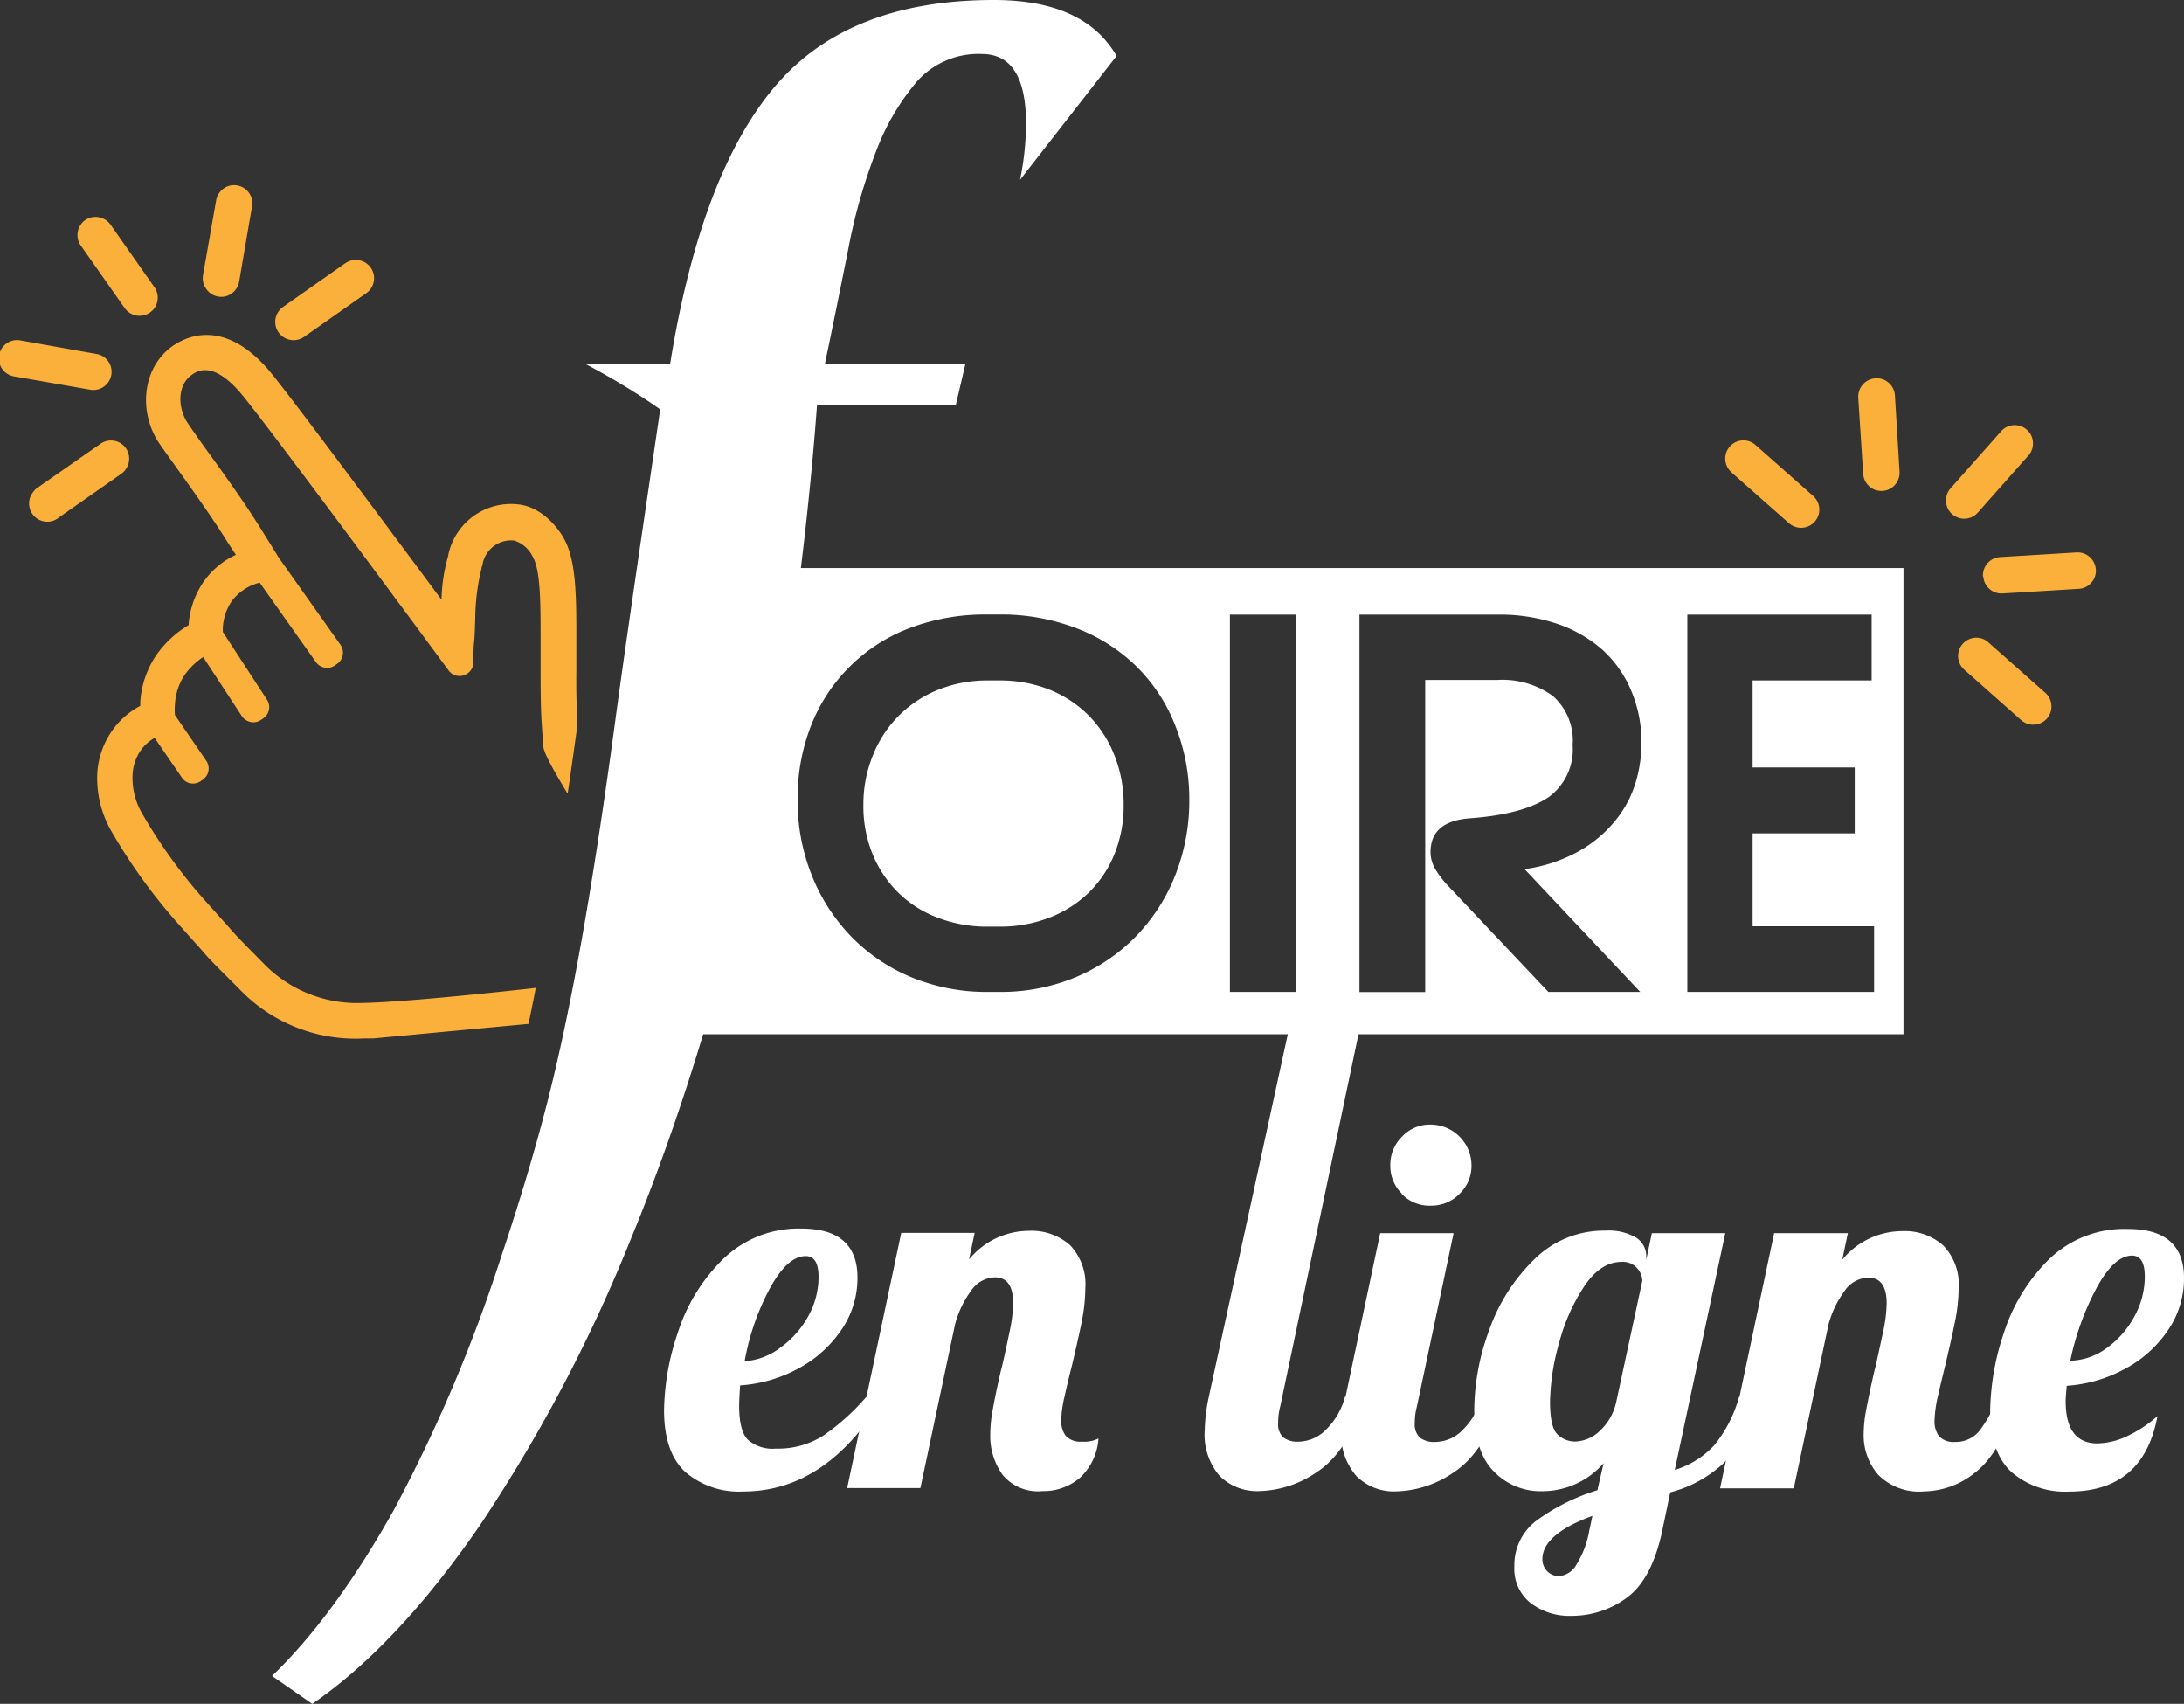
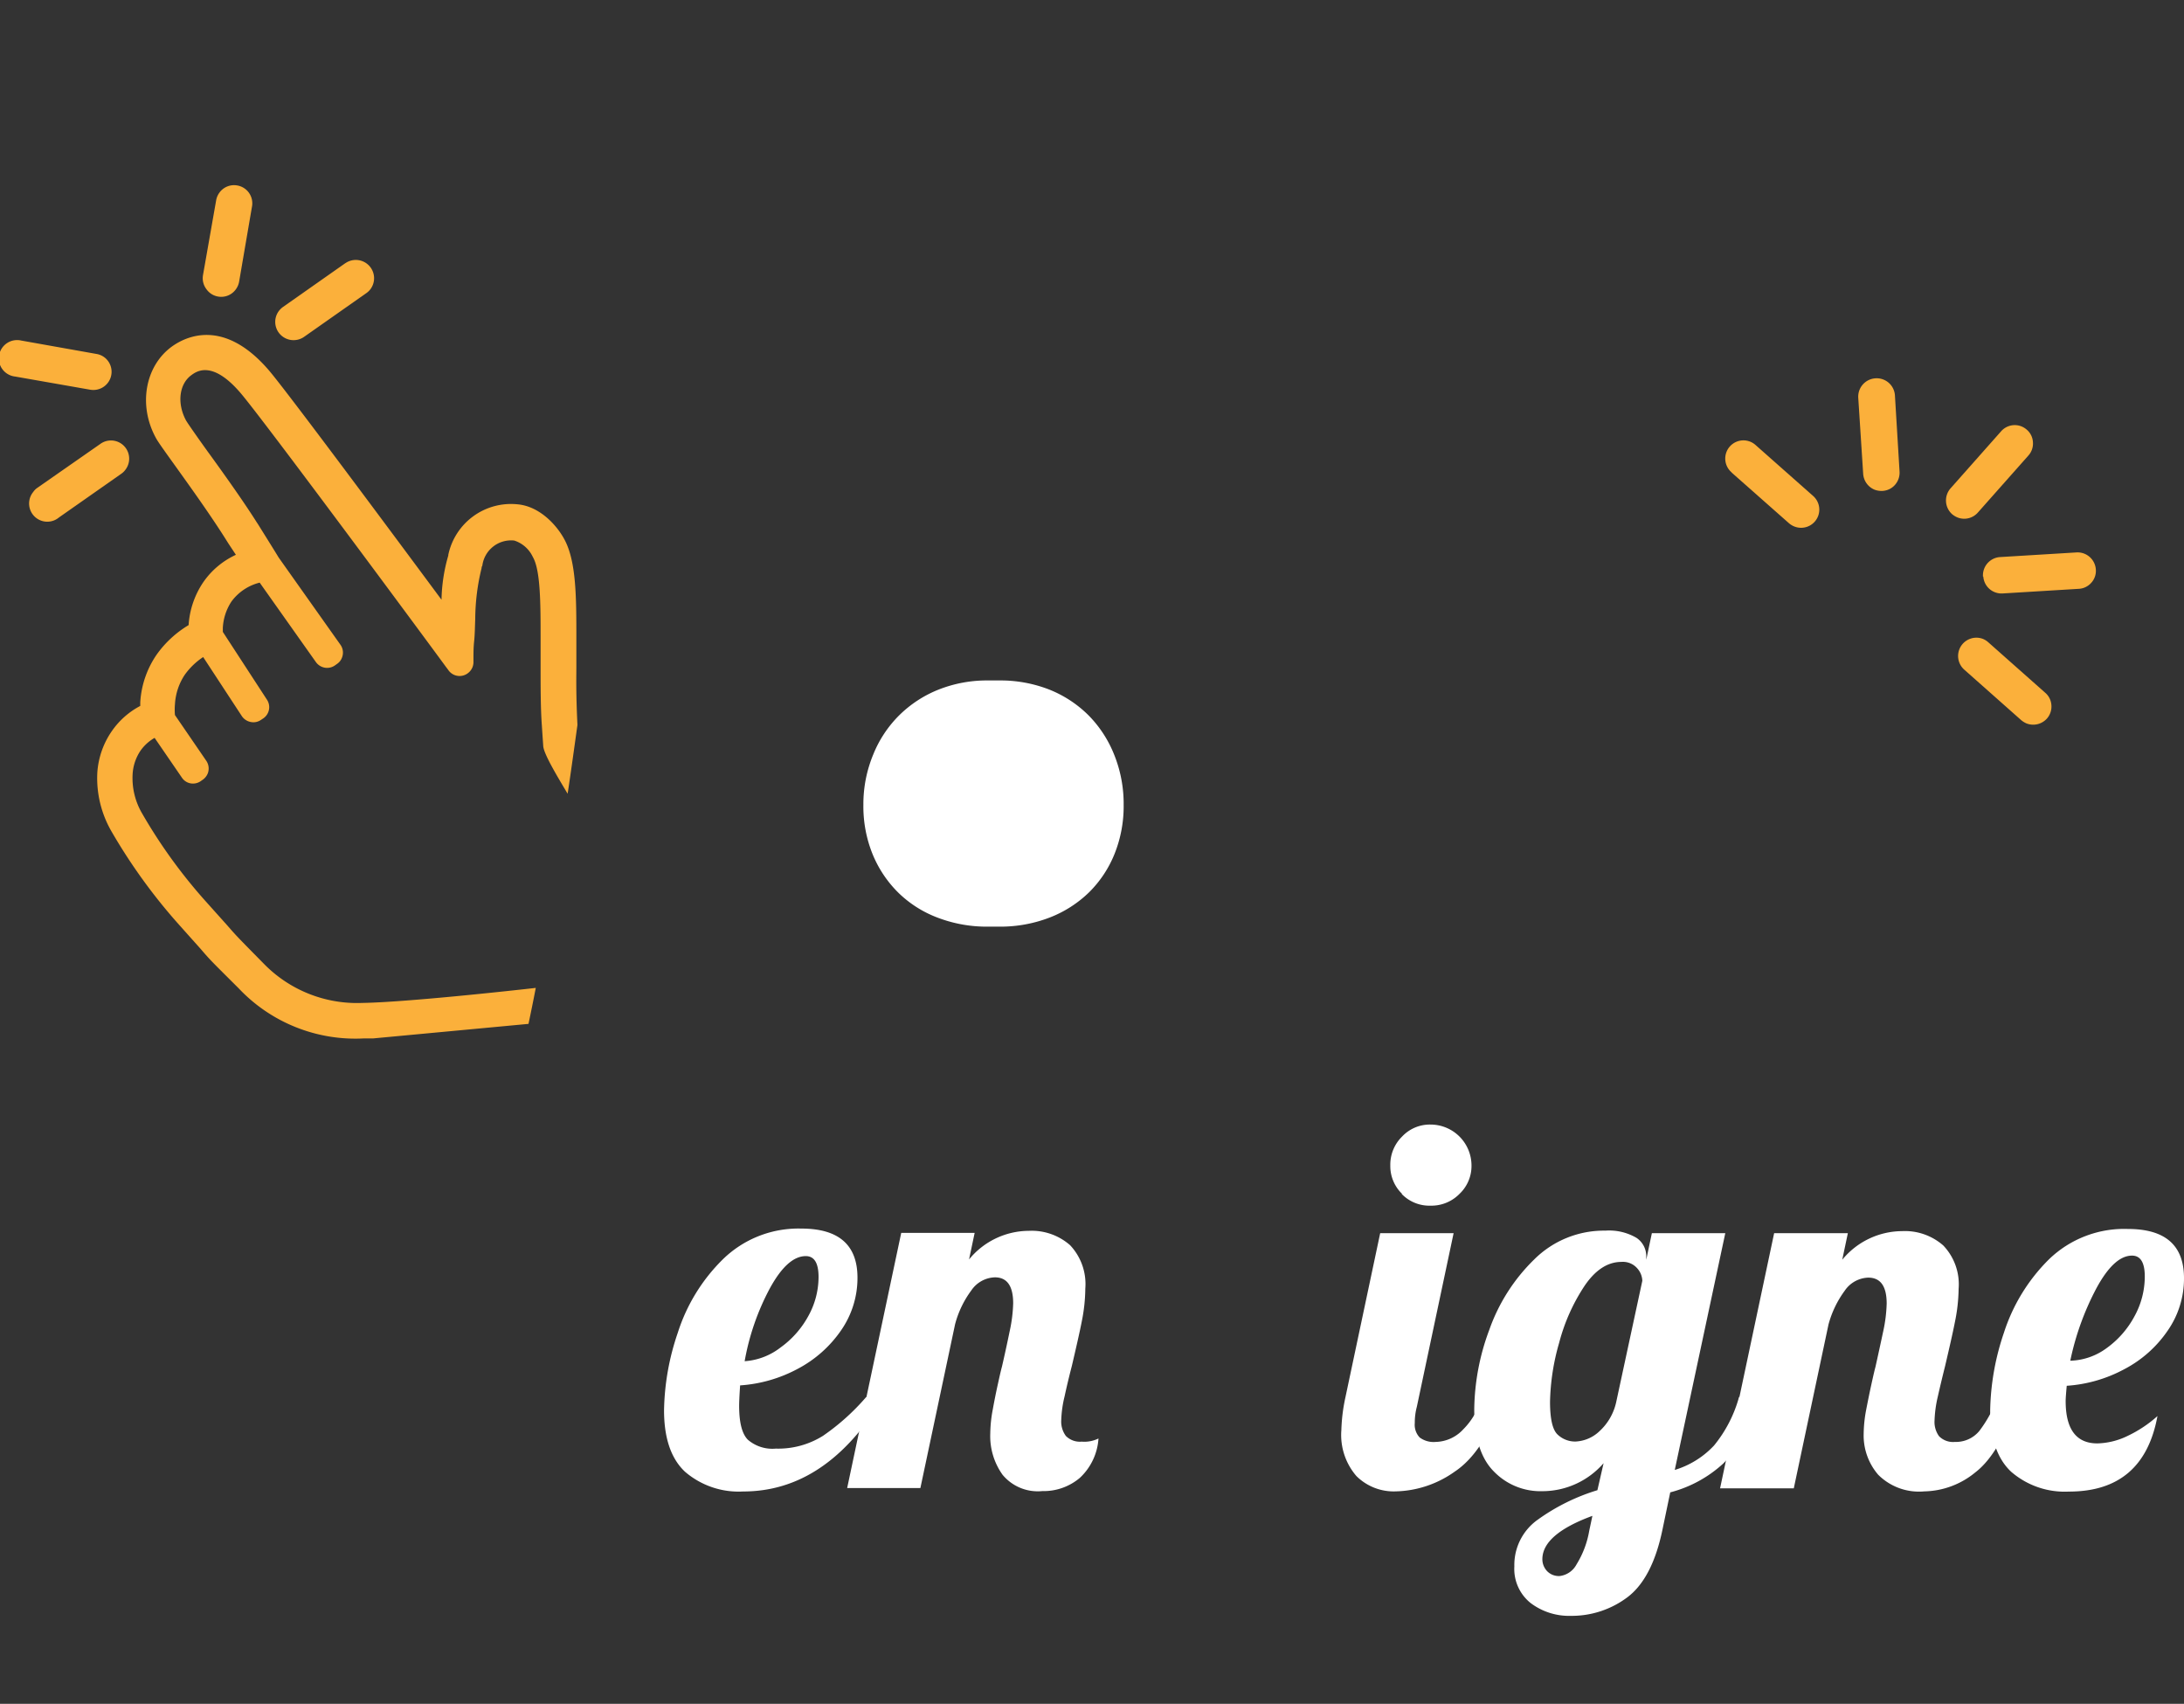
<svg xmlns="http://www.w3.org/2000/svg" viewBox="0 0 222.2 173.3">
  <rect x="0" y="0" width="222.2" height="173.3" fill="#333333" stroke="none" />
  <path d="m69.69 149.69q-2.13-2-2.13-6.25a25.5 25.5 0 0 1 1.4-7.89 18.24 18.24 0 0 1 4.57-7.45 11 11 0 0 1 8-3.14c3.8 0 5.71 1.66 5.71 5a9.34 9.34 0 0 1 -1.66 5.34 12.31 12.31 0 0 1 -4.41 3.92 14.4 14.4 0 0 1 -5.87 1.69c-.07 1-.1 1.73-.1 2.07 0 1.7.29 2.85.88 3.45a3.82 3.82 0 0 0 2.85.91 8.57 8.57 0 0 0 4.8-1.3 22.93 22.93 0 0 0 4.39-3.94h1.76q-5.76 9.6-14.27 9.6a8.36 8.36 0 0 1 -5.92-2.01zm9.73-12.64a9.58 9.58 0 0 0 2.8-3.16 8.22 8.22 0 0 0 1.06-4c0-1.42-.43-2.13-1.3-2.13q-1.86 0-3.65 3.27a24.83 24.83 0 0 0 -2.57 7.42 6.7 6.7 0 0 0 3.66-1.4z" fill="#fff" />
  <path d="m102 150a6.76 6.76 0 0 1 -1.25-4.2 13.76 13.76 0 0 1 .26-2.47q.25-1.38.54-2.67c.19-.87.32-1.42.39-1.66.28-1.21.54-2.41.78-3.58a15 15 0 0 0 .36-2.86q0-2.64-1.86-2.64a3 3 0 0 0 -2.39 1.32 10.09 10.09 0 0 0 -1.66 3.45l-3.53 16.66h-7.45l5.5-25.95h7.47l-.57 2.7a7.9 7.9 0 0 1 6.07-2.91 5.92 5.92 0 0 1 4.21 1.46 5.76 5.76 0 0 1 1.55 4.41 17.48 17.48 0 0 1 -.36 3.34c-.24 1.23-.59 2.73-1 4.49-.28 1.08-.53 2.12-.75 3.14a11.65 11.65 0 0 0 -.34 2.42 2.46 2.46 0 0 0 .47 1.6 2 2 0 0 0 1.61.58 3.26 3.26 0 0 0 1.71-.32 6 6 0 0 1 -1.89 4 5.7 5.7 0 0 1 -3.82 1.35 4.65 4.65 0 0 1 -4.05-1.66z" fill="#fff" />
-   <path d="m124.1 150.13a6.39 6.39 0 0 1 -1.53-4.67 17.63 17.63 0 0 1 .41-3.37l8.28-38 7.15.17-8.16 38.79a6.29 6.29 0 0 0 -.21 1.66 1.87 1.87 0 0 0 .49 1.47 2.4 2.4 0 0 0 1.64.45 4 4 0 0 0 2.8-1.28 7.25 7.25 0 0 0 1.87-3.29h2.16q-1.92 5.61-4.93 7.6a10.79 10.79 0 0 1 -6 2 5.38 5.38 0 0 1 -3.97-1.53z" fill="#fff" />
  <path d="m138 150.13a6.39 6.39 0 0 1 -1.53-4.67 17.78 17.78 0 0 1 .42-3.37l3.53-16.66h7.47l-3.74 17.65a6.29 6.29 0 0 0 -.21 1.66 1.88 1.88 0 0 0 .5 1.47 2.39 2.39 0 0 0 1.63.45 3.93 3.93 0 0 0 2.8-1.28 7.16 7.16 0 0 0 1.87-3.29h2.18q-1.92 5.61-4.93 7.6a10.74 10.74 0 0 1 -6 2 5.38 5.38 0 0 1 -3.99-1.56zm4.65-28.7a3.92 3.92 0 0 1 -1.2-2.9 4 4 0 0 1 1.2-2.93 3.87 3.87 0 0 1 2.9-1.22 4.17 4.17 0 0 1 4.16 4.15 3.9 3.9 0 0 1 -1.22 2.9 4 4 0 0 1 -2.94 1.2 3.92 3.92 0 0 1 -2.95-1.2z" fill="#fff" />
  <path d="m155.73 163.05a4.44 4.44 0 0 1 -1.66-3.73 5.64 5.64 0 0 1 2.38-4.75 20.7 20.7 0 0 1 6.07-3l.63-2.75a8.25 8.25 0 0 1 -6.23 2.85 6.59 6.59 0 0 1 -4.93-2q-2-2-2-6.34a23.76 23.76 0 0 1 1.53-8.07 18.62 18.62 0 0 1 4.57-7.16 10.05 10.05 0 0 1 7.23-2.93 5.52 5.52 0 0 1 3.17.73 2.24 2.24 0 0 1 1 1.92v.31l.57-2.7h7.47l-5.14 24.08a9.06 9.06 0 0 0 4-2.49 13.38 13.38 0 0 0 2.54-4.93h2.18a14.53 14.53 0 0 1 -3.79 6.77 12.68 12.68 0 0 1 -5.39 2.93l-.78 3.74c-.69 3.36-1.89 5.66-3.58 6.93a9.43 9.43 0 0 1 -5.76 1.89 6.49 6.49 0 0 1 -4.08-1.3zm4.67-3.94a9.55 9.55 0 0 0 1.29-3.42l.32-1.51c-3.4 1.25-5.09 2.72-5.09 4.41a1.76 1.76 0 0 0 .47 1.2 1.66 1.66 0 0 0 1.29.51 2.24 2.24 0 0 0 1.72-1.19zm2.33-13.54a5.65 5.65 0 0 0 1.71-3l2.65-12.3a2 2 0 0 0 -.52-1.27 1.93 1.93 0 0 0 -1.61-.65c-1.38 0-2.63.8-3.73 2.41a19.28 19.28 0 0 0 -2.6 5.81 23.15 23.15 0 0 0 -.93 6c0 1.73.25 2.83.75 3.32a2.58 2.58 0 0 0 1.84.73 3.78 3.78 0 0 0 2.44-1.05z" fill="#fff" />
  <path d="m191.09 150a6.11 6.11 0 0 1 -1.48-4.17 13.76 13.76 0 0 1 .26-2.47c.18-.92.36-1.81.55-2.67s.32-1.42.39-1.66c.27-1.21.53-2.41.78-3.58a15 15 0 0 0 .36-2.86c0-1.76-.62-2.64-1.87-2.64a3 3 0 0 0 -2.39 1.32 10.27 10.27 0 0 0 -1.66 3.45l-3.53 16.66h-7.5l5.5-25.95h7.5l-.57 2.7a7.92 7.92 0 0 1 6.08-2.91 5.91 5.91 0 0 1 4.2 1.46 5.72 5.72 0 0 1 1.56 4.41 17.55 17.55 0 0 1 -.37 3.34c-.24 1.23-.59 2.73-1 4.49-.27 1.08-.52 2.12-.75 3.14a12.22 12.22 0 0 0 -.33 2.42 2.46 2.46 0 0 0 .46 1.6 2 2 0 0 0 1.61.58 3.09 3.09 0 0 0 2.49-1.12 13 13 0 0 0 1.87-3.45h2.18c-1.28 3.8-2.76 6.36-4.44 7.65a8.41 8.41 0 0 1 -5.21 1.95 5.87 5.87 0 0 1 -4.69-1.69z" fill="#fff" />
  <path d="m204.61 149.69q-2.13-2-2.13-6.25a25.8 25.8 0 0 1 1.4-7.89 18.45 18.45 0 0 1 4.57-7.45 11 11 0 0 1 8.05-3.1q5.7 0 5.7 5a9.26 9.26 0 0 1 -1.66 5.34 12.14 12.14 0 0 1 -4.41 3.92 14.36 14.36 0 0 1 -5.86 1.69c-.07.76-.11 1.28-.11 1.55 0 2.87 1.08 4.31 3.22 4.31a7.39 7.39 0 0 0 3.12-.78 12.61 12.61 0 0 0 3-2q-1.41 7.68-9 7.68a8.32 8.32 0 0 1 -5.89-2.02zm9.73-12.58a9.48 9.48 0 0 0 2.8-3.19 8.4 8.4 0 0 0 1.07-4.08c0-1.42-.43-2.13-1.3-2.13q-1.82 0-3.61 3.3a27.77 27.77 0 0 0 -2.67 7.39 6.51 6.51 0 0 0 3.71-1.29z" fill="#fff" />
  <path d="m110.76 72.77a11.88 11.88 0 0 0 -4-2.63 13.62 13.62 0 0 0 -5.08-.93h-1.14a13.35 13.35 0 0 0 -5.05.93 12 12 0 0 0 -4 2.61 11.86 11.86 0 0 0 -2.65 4 13.18 13.18 0 0 0 -1 5.11 12.94 12.94 0 0 0 .93 5 11.76 11.76 0 0 0 2.61 3.92 11.52 11.52 0 0 0 4 2.55 14 14 0 0 0 5.13.92h1.14a13.92 13.92 0 0 0 5.18-.94 11.88 11.88 0 0 0 4-2.58 11.53 11.53 0 0 0 2.58-3.92 13 13 0 0 0 .91-4.92 13.34 13.34 0 0 0 -.94-5.07 12 12 0 0 0 -2.62-4.05z" fill="#fff" />
-   <path d="m193.66 57.78h-112.18c.66-5.38 1.22-10.89 1.64-16.54h14.11l1-4.26h-14.3q1.23-5.89 2.36-11.58a56.53 56.53 0 0 1 2.86-10.06 23.9 23.9 0 0 1 4.19-7.11 8.36 8.36 0 0 1 6.55-2.74q4.5 0 4.5 7.11a28.91 28.91 0 0 1 -.61 5.69l9.82-12.6q-3.28-5.69-12.48-5.69-14.94 0-22.4 8.94t-10.54 28.06h-8.65a73.79 73.79 0 0 1 6.72 4l.92.64c-1.91 13-3.46 23.41-4.61 31.94s-2.29 15.88-3.38 22-2.25 11.65-3.48 16.46-2.79 10.06-4.7 15.74a154.94 154.94 0 0 1 -11 25.92q-6 10.67-12.32 16.76l4.09 2.84q8.6-5.9 17-18.08a158.2 158.2 0 0 0 15.42-29.22q4-9.7 7.35-20.81h122.12zm-74.08 31.22a18.9 18.9 0 0 1 -4 6.23 18.59 18.59 0 0 1 -6.14 4.16 19.76 19.76 0 0 1 -7.78 1.5h-1.14a20 20 0 0 1 -7.81-1.5 18.24 18.24 0 0 1 -6.13-4.16 19 19 0 0 1 -4-6.23 20.32 20.32 0 0 1 -1.43-7.7 20.05 20.05 0 0 1 1.4-7.58 17.36 17.36 0 0 1 10-9.84 21.82 21.82 0 0 1 7.91-1.38h1.14a21.47 21.47 0 0 1 7.95 1.41 17.66 17.66 0 0 1 6.11 3.91 17.24 17.24 0 0 1 3.92 6 20.09 20.09 0 0 1 1.42 7.49 20.52 20.52 0 0 1 -1.42 7.69zm12.24 11.89h-6.69v-38.38h6.69zm35.06 0h-9.35l-10.18-10.77a9.34 9.34 0 0 1 -1.35-1.77 3.43 3.43 0 0 1 -.46-1.67c0-2.1 1.32-3.25 4-3.45q5.37-.39 8-2.14a6 6 0 0 0 2.46-5.29 6.05 6.05 0 0 0 -2-5 8.74 8.74 0 0 0 -5.68-1.64h-7.32v31.74h-6.69v-38.39h14.22a18.37 18.37 0 0 1 5.66.86 13.53 13.53 0 0 1 4.6 2.51 11.65 11.65 0 0 1 3.06 4.12 13.33 13.33 0 0 1 1.15 5.65 13.8 13.8 0 0 1 -.59 3.94 11.28 11.28 0 0 1 -2 3.79 12.93 12.93 0 0 1 -3.64 3.12 15.64 15.64 0 0 1 -5.66 1.9zm23.79 0h-19v-38.38h18.75v6.7h-12.11v8.85h10.39v6.7h-10.39v9.45h12.36z" fill="#fff" />
  <g fill="#fbb03b">
    <path d="m22.17 30.16a1.83 1.83 0 0 0 1.83-.74 1.86 1.86 0 0 0 .33-.78l1.31-7.64a1.84 1.84 0 0 0 -1.52-2.14 1.83 1.83 0 0 0 -1.8.74 1.86 1.86 0 0 0 -.33.78l-1.34 7.62a1.84 1.84 0 0 0 .35 1.41 1.82 1.82 0 0 0 1.17.75z" />
    <path d="m35.13 26.77-6.35 4.46a2 2 0 0 0 -.43.43 1.85 1.85 0 0 0 0 2.16 1.87 1.87 0 0 0 2.59.44l6.35-4.46a1.76 1.76 0 0 0 .43-.43 1.86 1.86 0 0 0 -2.58-2.6z" />
-     <path d="m15.27 31.78a1.91 1.91 0 0 0 .43-.42 1.85 1.85 0 0 0 0-2.16l-4.46-6.36a1.87 1.87 0 0 0 -2.59-.44 1.72 1.72 0 0 0 -.42.43 1.85 1.85 0 0 0 0 2.16l4.46 6.35a1.85 1.85 0 0 0 2.58.44z" />
    <path d="m9.19 39.64a1.86 1.86 0 0 0 1.81-.74 1.85 1.85 0 0 0 0-2.17 1.82 1.82 0 0 0 -1.19-.73l-7.64-1.36a1.86 1.86 0 1 0 -.62 3.66z" />
    <path d="m6 52.63 6.35-4.45a1.76 1.76 0 0 0 .43-.43 1.85 1.85 0 0 0 -2.57-2.6l-6.4 4.46a1.6 1.6 0 0 0 -.43.43 1.85 1.85 0 0 0 2.62 2.59z" />
-     <path d="m201.78 58.63a1.85 1.85 0 0 0 1.14 1.59 1.86 1.86 0 0 0 .84.14l7.74-.47a1.82 1.82 0 0 0 1.28-.63 1.79 1.79 0 0 0 .45-1.34 1.86 1.86 0 0 0 -2-1.73l-7.74.47a1.86 1.86 0 0 0 -1.74 2z" />
+     <path d="m201.78 58.63a1.85 1.85 0 0 0 1.14 1.59 1.86 1.86 0 0 0 .84.14l7.74-.47a1.82 1.82 0 0 0 1.28-.63 1.79 1.79 0 0 0 .45-1.34 1.86 1.86 0 0 0 -2-1.73l-7.74.47a1.86 1.86 0 0 0 -1.74 2" />
    <path d="m208.08 70.46-5.8-5.14a1.91 1.91 0 0 0 -.52-.33 1.86 1.86 0 0 0 -1.93 3.11l5.81 5.15a2.29 2.29 0 0 0 .51.32 1.88 1.88 0 0 0 2.11-.49 1.85 1.85 0 0 0 .45-1.35 1.81 1.81 0 0 0 -.63-1.27z" />
    <path d="m198.61 52.3a2.14 2.14 0 0 0 .52.32 1.85 1.85 0 0 0 2.1-.49l5.15-5.81a1.82 1.82 0 0 0 .45-1.35 1.79 1.79 0 0 0 -.63-1.27 1.91 1.91 0 0 0 -.51-.32 1.85 1.85 0 0 0 -2.1.49l-5.15 5.81a1.87 1.87 0 0 0 .17 2.62z" />
    <path d="m189.56 48.2a1.88 1.88 0 0 0 1.14 1.6 2 2 0 0 0 .84.13 1.81 1.81 0 0 0 1.27-.63 1.87 1.87 0 0 0 .45-1.34l-.47-7.75a1.86 1.86 0 0 0 -2-1.73 1.87 1.87 0 0 0 -1.73 2z" />
    <path d="m176.17 48.06 5.83 5.15a1.91 1.91 0 0 0 .51.32 1.85 1.85 0 0 0 1.93-3.11l-5.81-5.14a1.85 1.85 0 1 0 -2.44 2.78z" />
    <path d="m37 105.62h.39.56l15.82-1.48c.25-1.19.5-2.41.74-3.66-2.72.31-13.37 1.47-17.68 1.53a13.24 13.24 0 0 1 -10-4c-2.74-2.78-2.76-2.8-3.72-3.9l-2.24-2.5a53.11 53.11 0 0 1 -6.38-8.82 7.11 7.11 0 0 1 -1-4 4.75 4.75 0 0 1 .8-2.43 4.44 4.44 0 0 1 1.44-1.31l2.78 4.05a1.34 1.34 0 0 0 .9.58 1.38 1.38 0 0 0 1-.22l.24-.17a1.44 1.44 0 0 0 .49-.63 1.4 1.4 0 0 0 -.16-1.29l-3.18-4.64a6.26 6.26 0 0 1 0-1.1 6 6 0 0 1 1-3 7.16 7.16 0 0 1 1.87-1.8l3.93 6a1.41 1.41 0 0 0 .89.6 1.34 1.34 0 0 0 1.05-.2l.27-.18a1.38 1.38 0 0 0 .34-1.9l-4.48-6.88c0-.11 0-.25 0-.4a5.37 5.37 0 0 1 .88-2.69 5.09 5.09 0 0 1 2.87-1.92l5.72 8.08a1.41 1.41 0 0 0 .9.57 1.39 1.39 0 0 0 1.05-.24l.21-.15a1.32 1.32 0 0 0 .5-.65 1.38 1.38 0 0 0 -.17-1.3l-6.29-8.88c-.2-.34-.93-1.51-2.09-3.37l-.14-.21c-1.26-2-3.31-4.89-5-7.21-1-1.39-2-2.82-2.18-3.13-.94-1.73-.71-3.72.55-4.62.52-.38 2.12-1.54 5 1.83 2.22 2.58 18.94 25.18 20.89 27.85l.22.29a1.39 1.39 0 0 0 2 .36 1.42 1.42 0 0 0 .49-.64 1.49 1.49 0 0 0 .09-.44v-.4c0-.5 0-1.14.07-1.79s.08-1.5.11-2.25a22.1 22.1 0 0 1 .65-5.19c0-.05 0-.13.07-.22a2.95 2.95 0 0 1 3.25-2.57 3.15 3.15 0 0 1 1.89 1.67c.79 1.35.79 4.79.79 8.35v2.8c0 1.93 0 4.33.13 6 .05.8.1 1.49.14 2.09.06.8 1.38 3 2.48 4.84 0 0 .2-1.2 1-7-.16-3.23-.11-4.94-.11-5.92v-2.81c0-4.25 0-7.93-1.24-10.18-.83-1.52-2.59-3.36-4.79-3.53a6.52 6.52 0 0 0 -7 5.14v.07a17.07 17.07 0 0 0 -.69 4.5c-5.47-7.38-15.81-21.29-17.56-23.33-4.57-5.33-8.44-3.46-9.89-2.41-2.73 2-3.42 6-1.6 9.3.21.39.78 1.18 1.94 2.8 1.57 2.19 3.72 5.18 5.31 7.73l.1.16.78 1.18a8.21 8.21 0 0 0 -3.3 2.76 8.75 8.75 0 0 0 -1.51 4.39 10.74 10.74 0 0 0 -3.25 3 9.54 9.54 0 0 0 -1.67 4.85v.37a8.08 8.08 0 0 0 -2.87 2.53 8.37 8.37 0 0 0 -1.5 4.28 10.82 10.82 0 0 0 1.47 6 57.37 57.37 0 0 0 6.84 9.44l2.2 2.46c1 1.17 1.1 1.25 3.86 4a16.33 16.33 0 0 0 12.73 5.11z" />
  </g>
</svg>